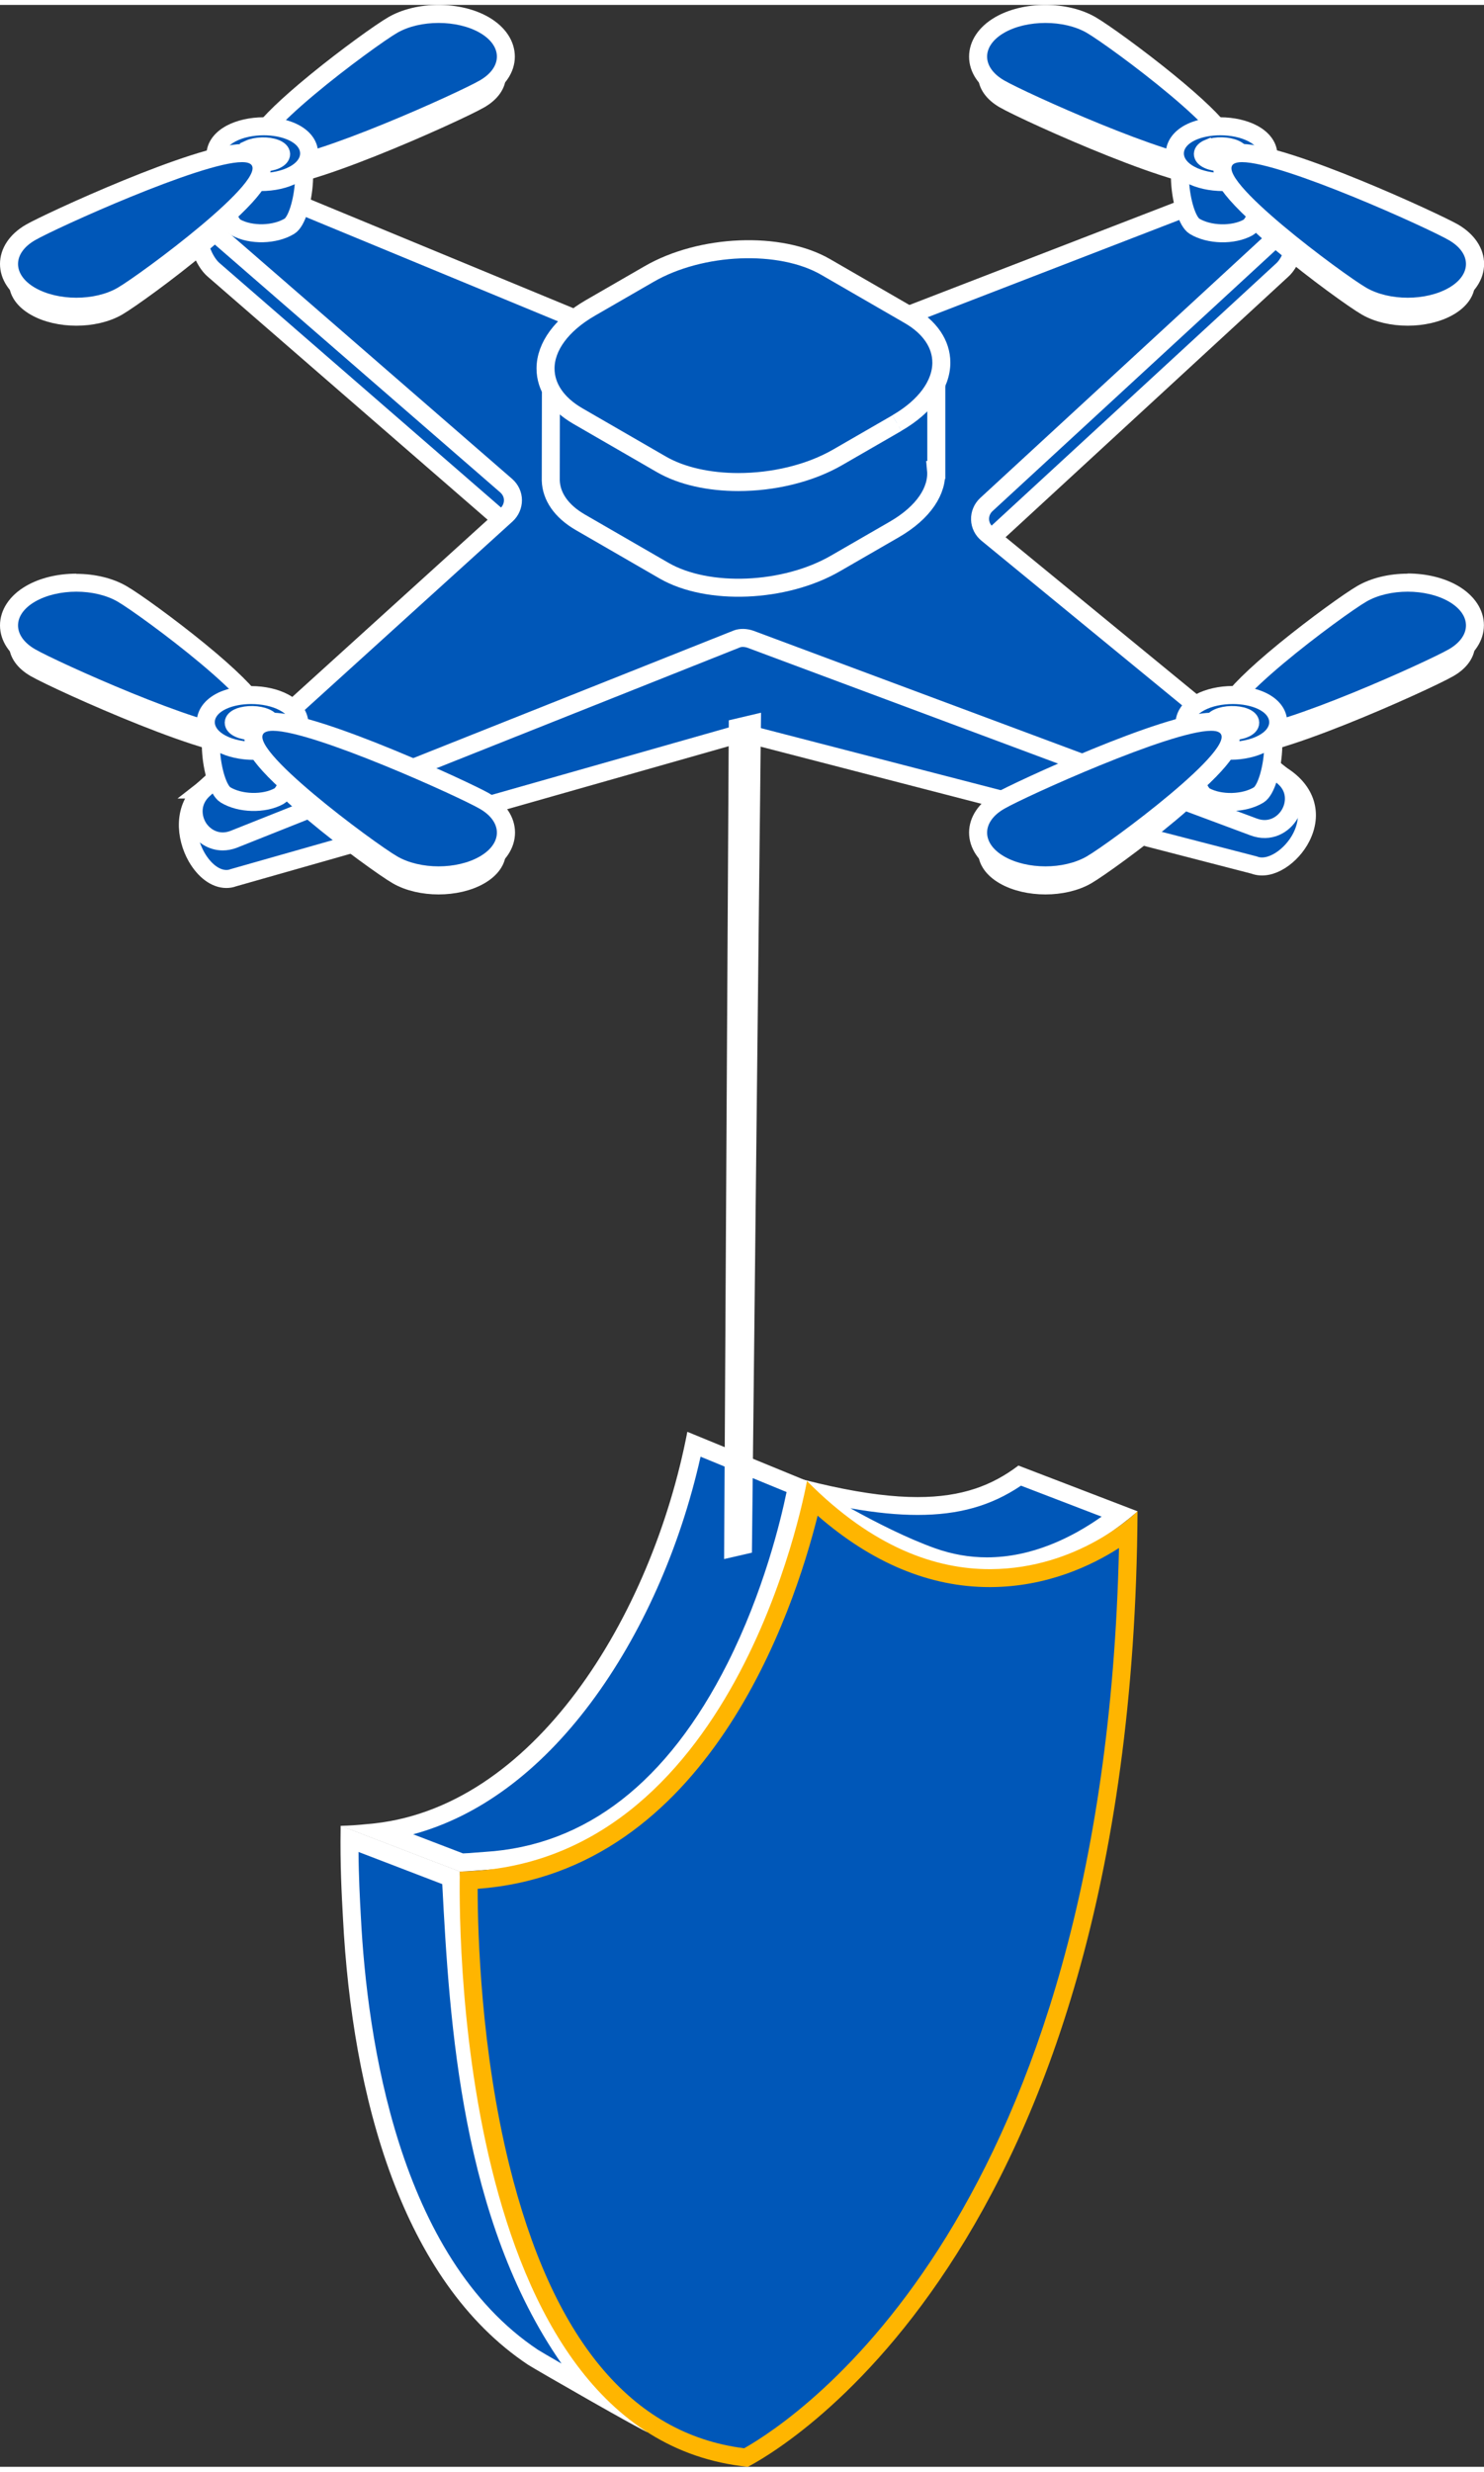
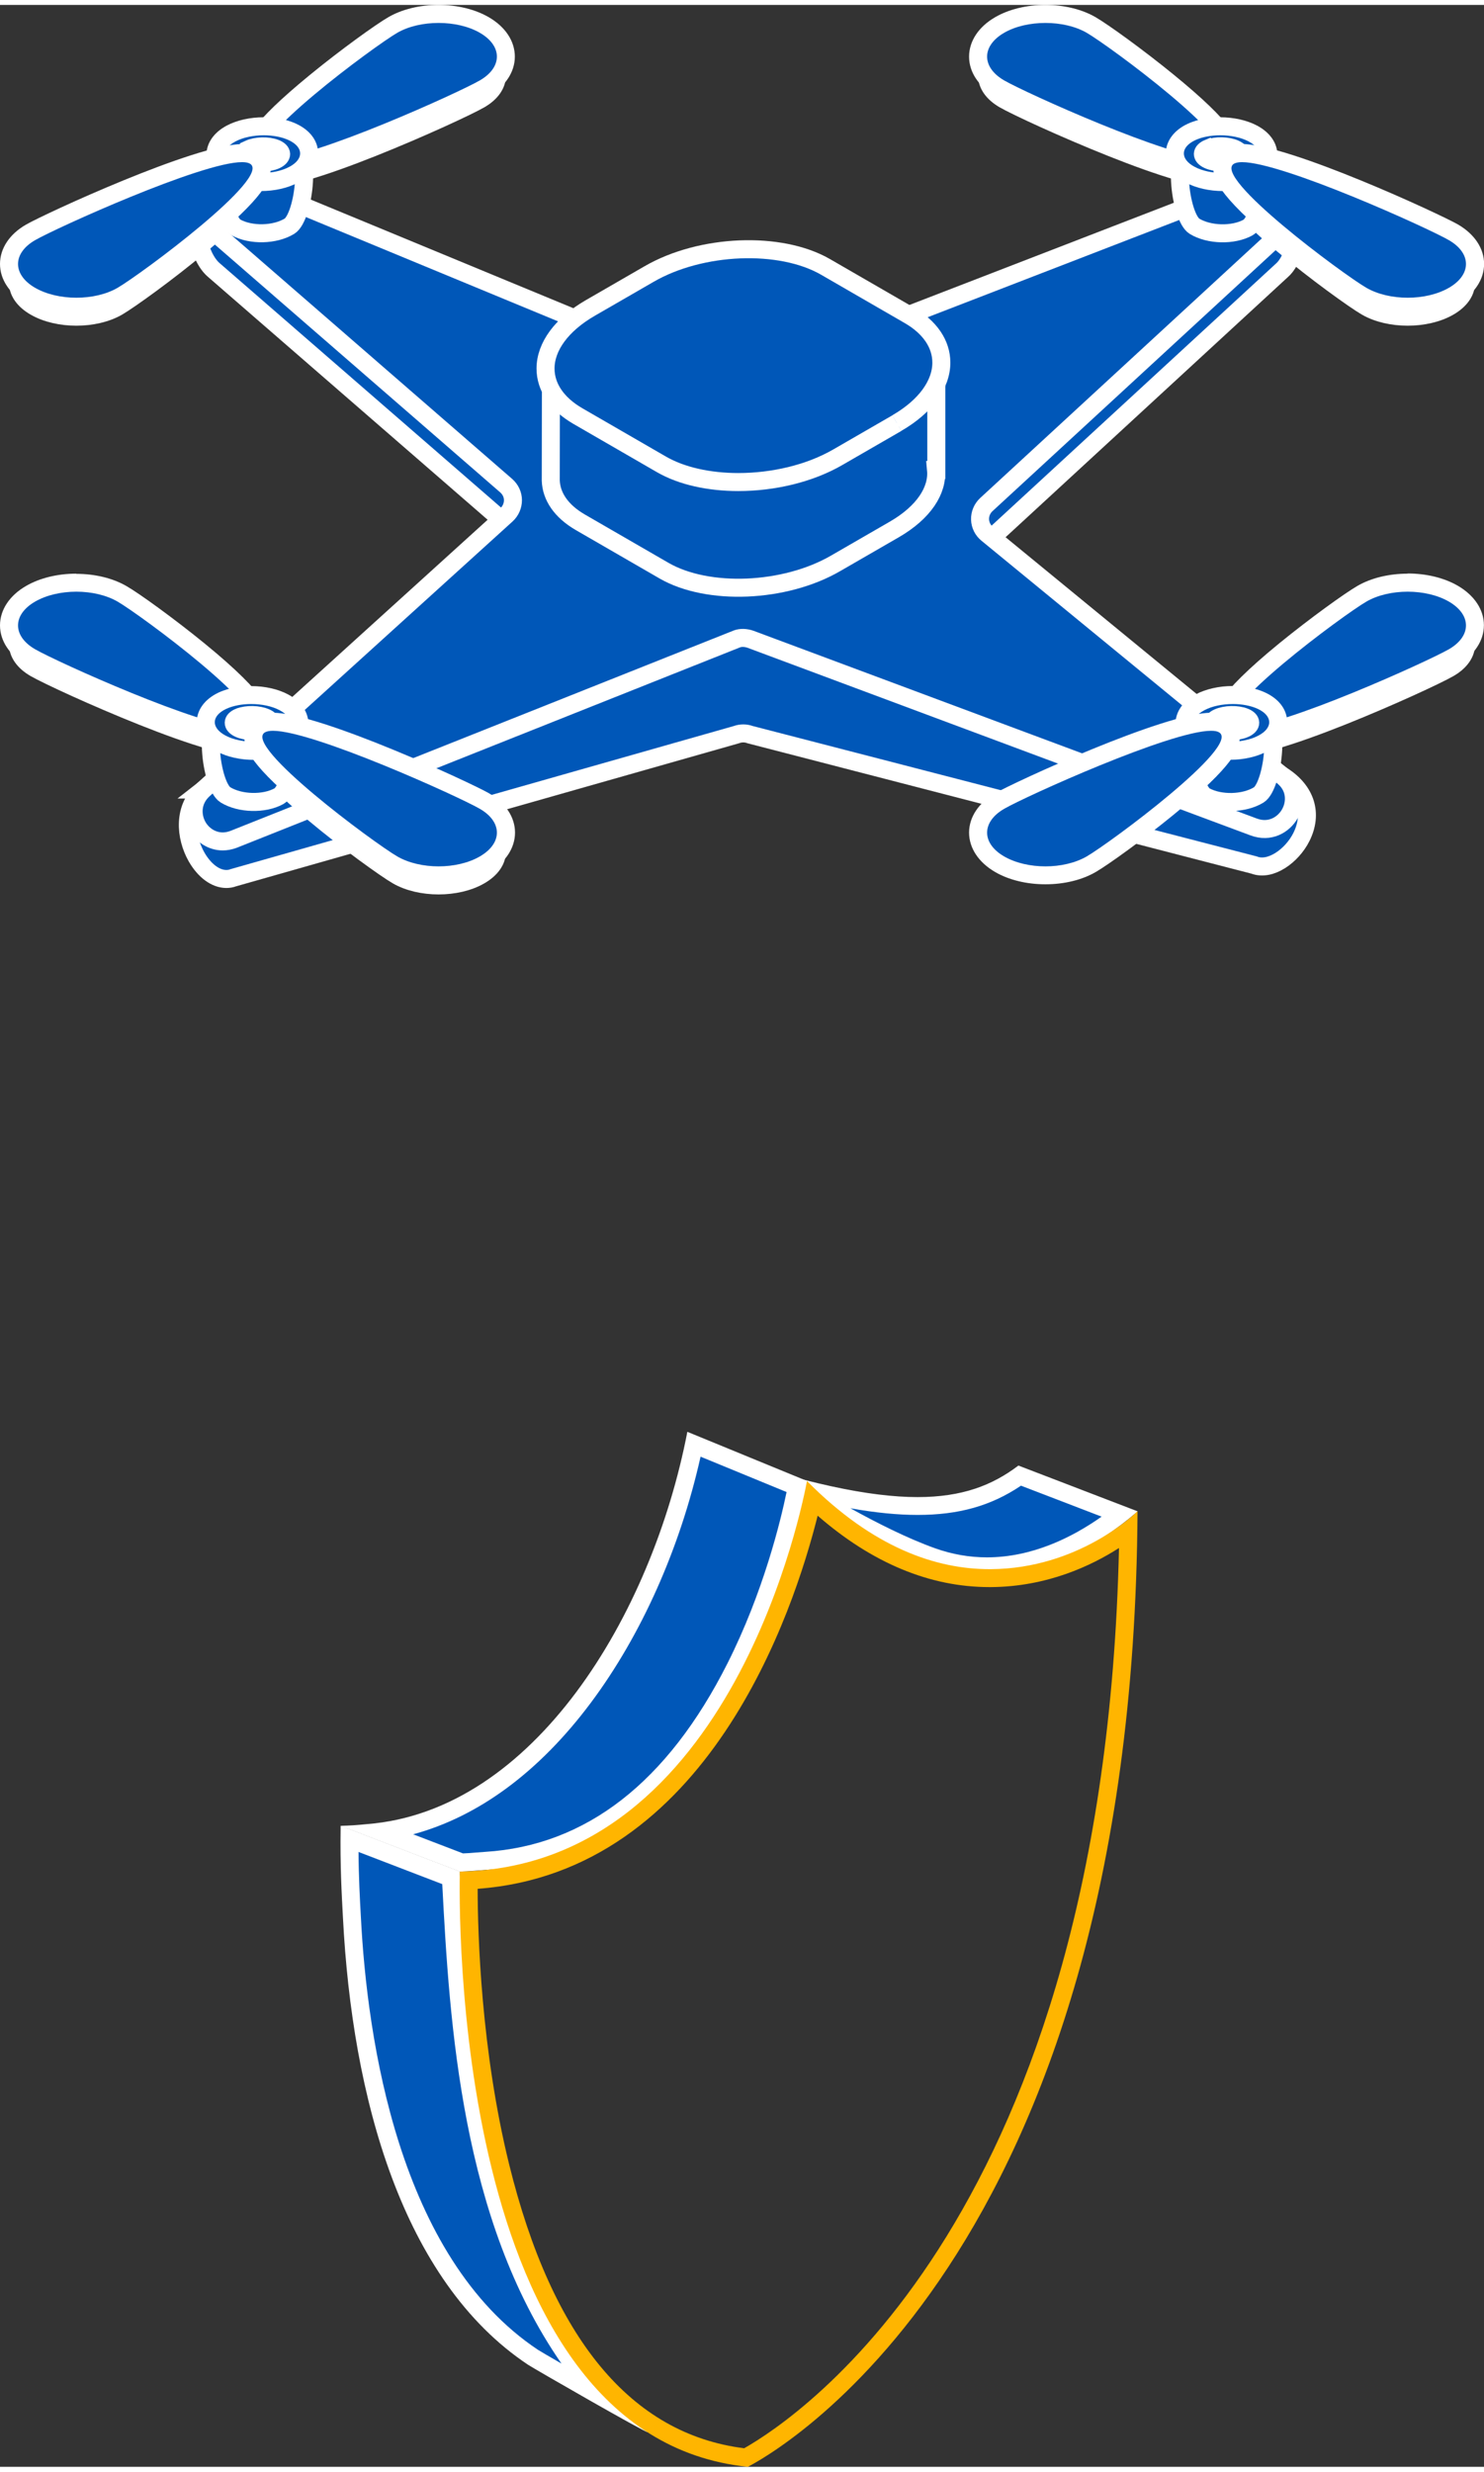
<svg xmlns="http://www.w3.org/2000/svg" id="Layer_166e9b851826e1" viewBox="0 0 164.82 273.27" aria-hidden="true" width="164px" height="273px">
  <rect x="0" y="0" width="164.82" height="273.27" fill="#333333" stroke="none" />
  <defs>
    <linearGradient class="cerosgradient" data-cerosgradient="true" id="CerosGradient_idd819b4fe0" gradientUnits="userSpaceOnUse" x1="50%" y1="100%" x2="50%" y2="0%">
      <stop offset="0%" stop-color="#d1d1d1" />
      <stop offset="100%" stop-color="#d1d1d1" />
    </linearGradient>
    <linearGradient />
    <style>.cls-1-66e9b851826e1{isolation:isolate;}.cls-2-66e9b851826e1{fill:#fff;}.cls-3-66e9b851826e1,.cls-4-66e9b851826e1{fill:#0057b8;}.cls-5-66e9b851826e1{fill:#ffb500;}.cls-4-66e9b851826e1,.cls-6-66e9b851826e1{stroke:#fff;stroke-miterlimit:10;stroke-width:2px;}.cls-6-66e9b851826e1{fill:none;}</style>
  </defs>
  <g class="cls-1-66e9b851826e1">
    <path class="cls-3-66e9b851826e1" d="M109.61,173.32c-2.06,0-4.11-.36-6.09-1.07-5.86-2.1-13.05-6.49-15.03-7.74,5.42,1.42,9.79,2.1,13.41,2.1,4.57,0,8.09-1.04,11.35-3.37l11.15,4.28c-3.58,2.82-8.79,5.8-14.79,5.8Z" />
    <path class="cls-2-66e9b851826e1" d="M113.39,164.36l8.96,3.44c-3.35,2.36-7.77,4.52-12.74,4.52-1.95,0-3.88-.34-5.76-1.01-3.08-1.1-6.55-2.86-9.4-4.44,2.79.5,5.26.74,7.46.74,4.58,0,8.17-1.01,11.49-3.25M78.78,160.52c-.24,0,8.75,4.53,8.69,4.53,0,0-.02,0-.05-.02,0,0,8.73,5.66,15.76,8.17,2.19.78,4.34,1.13,6.43,1.13,6.42,0,12.23-3.25,16.61-7,.07-.06.11-.1.13-.12l-13.24-5.08c-2.89,2.19-6.24,3.5-11.2,3.5-5.33,0-12.54-1.51-23.08-5.08-.02,0-.04-.01-.04-.01h0Z" />
    <path class="cls-3-66e9b851826e1" d="M66.23,265.18c-3.18-1.81-6.53-3.74-7.03-4.06-15.87-10.54-19.41-35.12-20.11-48.83-.13-2.33-.28-5.17-.27-8.71l11.27,4.32c.87,16.84,2.22,41.15,16.14,57.28Z" />
    <path class="cls-2-66e9b851826e1" d="M39.82,205.02l9.3,3.57c.81,15.55,2.14,37.24,13.24,53.22-1.35-.78-2.35-1.36-2.6-1.52-15.51-10.31-18.99-34.54-19.68-48.07-.11-1.98-.24-4.35-.26-7.2M37.83,202.12c0,.08,0,.19,0,.34-.06,3.97.11,7.11.26,9.87,1.02,19.85,6.53,40.29,20.57,49.62.91.58,12.93,7.48,13.28,7.48.02,0,0-.02-.03-.05-17.82-15.02-19.75-40.97-20.83-61.85,0-.15,0-.26,0-.34l-13.24-5.08h0Z" />
    <path class="cls-3-66e9b851826e1" d="M42.3,202.76c13.19-1.89,29.17-15.84,34.78-43l11.42,4.7c-.51,2.65-2.4,11.33-6.81,20.07-6.83,13.54-16.17,20.77-27.77,21.48-.34.02-.69.05-1.04.08-.54.04-1.09.09-1.64.1l-8.94-3.43Z" />
    <path class="cls-2-66e9b851826e1" d="M77.8,161.14l9.56,3.93c-.67,3.25-2.58,11.11-6.56,19.01-6.66,13.2-15.72,20.24-26.93,20.93-.35.02-.71.05-1.06.08-.48.04-.94.08-1.39.09l-5.53-2.12c7.25-1.96,14-6.93,19.73-14.6,5.62-7.52,9.91-17.15,12.19-27.32M76.34,158.38c-3.93,20.4-17.09,42.12-35.59,43.55-.95.1-1.92.17-2.92.19l13.24,5.08c1-.02,1.96-.13,2.92-.19,29.02-1.79,35.63-43.11,35.64-43.17l-13.3-5.46h0Z" />
-     <path class="cls-3-66e9b851826e1" d="M82.86,272.24c-29.83-3.38-30.87-54.51-30.8-64.07,27.06-1.27,36.19-33.52,38.18-42.34,6.23,5.84,12.84,8.79,19.67,8.79h.15c7.22-.05,12.63-3.29,15.27-5.27-1.13,77.32-37.1,99.95-42.46,102.89Z" />
    <path class="cls-5-66e9b851826e1" d="M90.82,167.7c6.05,5.26,12.46,7.92,19.08,7.92h.16c6.22-.04,11.16-2.37,14.22-4.34-1.66,74.01-35.56,96.49-41.63,99.93-12.57-1.58-21.35-12.19-26.11-31.54-3.11-12.65-3.48-25.42-3.49-30.56,25.55-1.88,35.1-30.76,37.76-41.41M89.63,163.84c-.41,2.14-8.15,42.78-38.56,43.36-.06,3.13-1.17,62.7,31.99,66.07,2.14-1.13,42.78-22.63,43.28-106.07-.33.32-6.59,6.37-16.29,6.43-.05,0-.1,0-.15,0-5.88,0-12.9-2.33-20.27-9.78h0Z" />
  </g>
  <path class="cls-4-66e9b851826e1" d="M56.65,61.25c1.21-1.09,1.19-3-.04-4.07L24.1,28.96c-2.33-2.02-3.07-10.05,2.82-8.8l53.32,26.27c.64.27,1.37.27,2.02.02l56.98-26.25c5.34-1.81,5.03,6.74,2.82,8.77l-32.9,30.3c-1.21,1.12-1.16,3.05.12,4.1l32.85,22.66c5.63,3.57.18,9.99-2.7,8.88l-55.9-14.45c-.61-.23-1.28-.24-1.9-.02l-55.9,15.89c-2.8,1.01-6.41-5.73-2.75-8.81l33.67-26.28Z" />
  <path class="cls-4-66e9b851826e1" d="M22.63,87.09c-2.37,1.99-2.06,5.28-.79,7.5.89,1.54,2.12,2.43,3.3,2.43.26,0,.53-.04.78-.14l55.86-15.88c.52-.19,1.05-.18,1.54,0l55.96,14.47c1.83.71,4.21-1.03,5.25-3.09,1.31-2.6.52-5.14-2.09-6.81l-32.84-22.66c-.44-.37-.73-.95-.75-1.57-.02-.62.23-1.22.69-1.64l32.9-30.3c1.6-1.47,2.35-5.98.91-8.41-.51-.86-1.75-2.18-4.29-1.32l-57.04,26.27c-.48.19-1.05.18-1.56-.03L27.03,19.61c-2.93-.62-4.18.92-4.66,1.89-1.24,2.48-.27,6.49,1.35,7.9l32.51,28.22c.46.4.73.99.74,1.6,0,.61-.25,1.2-.71,1.61l-33.64,26.26Z" />
  <path class="cls-4-66e9b851826e1" d="M43.35,69.06l2.74-2.46,10.55-9.59c1.21-1.09,1.21-2.99-.03-4.08l-10.71-9.31-2.68-2.33-19.12-16.56c-2.33-2.02-.03-5.73,2.8-4.58l26.99,11.15,7.22,2.99,19.12,7.91c.65.25,1.37.28,2.02.03l22.85-8.84,6.72-2.58,27.4-10.59c2.8-1.09,5.04,2.49,2.83,4.51l-19.11,17.62-2.8,2.58-10.99,10.12c-1.21,1.12-1.15,3.05.12,4.08l9.21,7.57,3.43,2.8,20.2,16.56c2.4,1.93.19,5.73-2.71,4.64l-29.11-10.86-6.94-2.58-19.83-7.38c-.62-.22-1.31-.25-1.9-.03l-17.59,7-7.13,2.87h-.03l-31.16,12.39c-2.8,1.03-4.95-2.55-2.74-4.58l20.36-18.46Z" />
  <path class="cls-4-66e9b851826e1" d="M113.11,71.52c1.84-1.52,3.61-3.11,5.39-4.82l3.43,2.8c-1.31,2.37-3.08,4.48-5.11,6.32-1.87,1.68-4.05,3.11-6.51,4.02l-6.94-2.58c1.28-.37,2.46-.9,3.61-1.49,2.12-1.18,4.17-2.62,6.13-4.23Z" />
  <path class="cls-4-66e9b851826e1" d="M116.82,34.19c2.24,2.02,4.17,4.39,5.54,7.04.19.37.41.75.59,1.12l-2.8,2.58-1.18-1.18c-1.93-1.87-3.86-3.61-5.85-5.26-1.96-1.62-4.02-3.05-6.13-4.24-.62-.31-1.24-.62-1.87-.87l6.72-2.58c1.84.9,3.52,2.05,4.98,3.39Z" />
  <path class="cls-4-66e9b851826e1" d="M49.14,69.43c1.96,1.46,4.11,2.71,6.41,3.83,2.33,1.12,4.73,2.12,7.22,3.11l1.28.47-7.13,2.87h-.03c-1.28-.34-2.52-.78-3.7-1.28-2.8-1.21-5.48-2.99-7.53-5.48-.97-1.12-1.77-2.46-2.3-3.89l2.74-2.46c.93,1.09,1.96,1.99,3.05,2.83Z" />
  <path class="cls-4-66e9b851826e1" d="M53.18,31.58c.25-.09.47-.19.72-.28l7.22,2.99c-1.9.81-3.77,1.59-5.57,2.46-2.3,1.12-4.45,2.37-6.41,3.8-1.18.93-2.27,1.9-3.24,3.08l-2.68-2.33c.53-1.56,1.4-3.02,2.43-4.23,2.06-2.49,4.73-4.26,7.53-5.48Z" />
  <path class="cls-4-66e9b851826e1" d="M22.6,87.1c-1.39,1.27-1.3,3.01-.6,4.17.53.87,1.52,1.58,2.74,1.58.37,0,.77-.07,1.18-.22l55.93-22.26c.43-.16.98-.14,1.5.04l55.87,20.83c1.82.69,3.35-.24,4.04-1.46.68-1.2.71-2.95-.78-4.15l-32.84-26.93c-.48-.39-.77-.96-.79-1.58-.02-.62.23-1.22.69-1.65l32.91-30.32c1.38-1.26,1.28-2.99.56-4.13-.72-1.15-2.23-2.02-3.99-1.33l-56.97,22.01c-.49.19-1.07.18-1.62-.03L27.12,19.63c-1.79-.72-3.32.15-4.04,1.33-.72,1.18-.8,2.94.65,4.2l32.5,28.21c.47.42.74.99.74,1.61,0,.61-.26,1.2-.72,1.62l-33.66,30.51Z" />
  <path class="cls-4-66e9b851826e1" d="M68.11,45.13l4.26-2.46c5.63-3.25,14.16-3.61,19.04-.79l5.93,3.42,6.65-5.61v11.93h-.03c.21,2.26-1.36,4.71-4.63,6.6l-6.55,3.78c-5.63,3.25-14.16,3.61-19.04.79l-9.28-5.36c-2.16-1.25-3.23-2.9-3.29-4.64h0s.02-12.78.02-12.78l6.92,5.1Z" />
  <path class="cls-4-66e9b851826e1" d="M65.82,34.13l6.55-3.78c5.63-3.25,14.16-3.61,19.04-.79l9.28,5.36c4.88,2.82,4.27,7.74-1.37,10.99l-6.55,3.78c-5.63,3.25-14.16,3.61-19.04.79l-9.28-5.36c-4.88-2.82-4.27-7.74,1.37-10.99Z" />
  <path class="cls-4-66e9b851826e1" d="M99.61,46.41c3.14-1.81,4.94-4.26,4.94-6.71,0-2.06-1.27-3.93-3.58-5.26l-9.28-5.36c-5.03-2.9-13.82-2.55-19.6.79l-6.55,3.78c-3.14,1.82-4.95,4.26-4.95,6.71,0,2.06,1.27,3.93,3.58,5.27l9.28,5.36c2.28,1.32,5.35,1.97,8.55,1.97,3.85,0,7.9-.93,11.06-2.76l6.55-3.78" />
  <path class="cls-4-66e9b851826e1" d="M151.77,68.34c2.53-1.46,6.63-1.46,9.16,0,2.53,1.46,2.53,3.83,0,5.29-2.53,1.46-21.33,9.95-23.86,8.49-2.53-1.46,12.17-12.32,14.7-13.78Z" />
-   <path class="cls-4-66e9b851826e1" d="M111.53,91.35c2.53-1.46,21.33-9.95,23.86-8.49,2.53,1.46-12.17,12.32-14.7,13.78-2.53,1.46-6.63,1.46-9.16,0-2.53-1.46-2.53-3.83,0-5.29Z" />
  <path class="cls-3-66e9b851826e1" d="M137.95,81.17c-.58,0-1.03-.1-1.38-.3-.5-.29-.79-.79-.79-1.38,0-3.6,14.52-13.57,15.5-14.13,1.37-.79,3.18-1.23,5.08-1.23s3.71.44,5.08,1.23c1.55.89,2.4,2.14,2.4,3.51s-.85,2.62-2.4,3.51c-1.9,1.09-18.58,8.79-23.48,8.79Z" />
  <path class="cls-2-66e9b851826e1" d="M156.34,65.13c1.66,0,3.32.37,4.58,1.1,2.53,1.46,2.53,3.83,0,5.29-2.33,1.34-18.48,8.66-22.98,8.66-.38,0-.68-.05-.88-.17-2.53-1.46,12.17-12.32,14.7-13.78,1.26-.73,2.92-1.1,4.58-1.1M156.34,63.13c-2.08,0-4.06.48-5.58,1.36-1.39.8-5.29,3.61-8.64,6.34-7.36,6.01-7.36,7.73-7.36,8.65,0,.94.48,1.78,1.29,2.24.51.29,1.12.44,1.88.44,5.17,0,21.98-7.77,23.98-8.93,1.84-1.06,2.9-2.66,2.9-4.38,0-1.72-1.06-3.31-2.9-4.38-1.52-.88-3.5-1.36-5.58-1.36h0Z" />
  <path class="cls-4-66e9b851826e1" d="M133.77,78.38c1.89-.19,4.06-.39,5.94-.14,2.78.36,1.7,8.46.09,9.45-1.62.99-4.27,1.05-5.94.15-1.66-.91-2.62-9.2-.08-9.45Z" />
  <path class="cls-3-66e9b851826e1" d="M136.61,82.79c-1.19,0-2.32-.23-3.2-.64-1.57-.74-1.83-1.78-1.84-2.33-.01-.56.19-1.61,1.72-2.42.98-.52,2.27-.8,3.63-.8,1.19,0,2.32.23,3.2.64,1.57.74,1.83,1.78,1.84,2.33.01.56-.19,1.61-1.73,2.42-.98.52-2.27.81-3.63.81Z" />
  <path class="cls-2-66e9b851826e1" d="M136.92,77.6c1.01,0,2,.18,2.78.54,1.66.78,1.69,2.11.07,2.96-.86.46-2.02.69-3.16.69-1,0-2-.18-2.78-.54-1.66-.78-1.69-2.1-.07-2.96.86-.46,2.02-.69,3.16-.69M136.92,75.6h0c-1.52,0-2.98.33-4.1.92-1.47.78-2.29,1.99-2.26,3.33.03,1.34.91,2.51,2.41,3.21,1.29.61,2.68.73,3.63.73,1.52,0,2.98-.33,4.1-.92,1.46-.78,2.29-1.99,2.26-3.32-.03-1.34-.91-2.51-2.41-3.21-1.29-.61-2.69-.73-3.63-.73h0Z" />
  <path class="cls-4-66e9b851826e1" d="M135.28,79.12c.81-.37,2.12-.4,2.95-.07.82.33.84.9.03,1.27-.81.37-2.12.4-2.95.07-.82-.33-.84-.9-.03-1.27Z" />
  <path class="cls-3-66e9b851826e1" d="M116.11,96.61c-1.9,0-3.71-.44-5.08-1.23-1.55-.89-2.4-2.14-2.4-3.51,0-1.37.85-2.62,2.4-3.51,1.9-1.09,18.57-8.79,23.48-8.79.58,0,1.03.1,1.38.3.5.29.79.79.79,1.38,0,3.59-14.52,13.57-15.5,14.13-1.37.79-3.18,1.23-5.08,1.23Z" />
  <path class="cls-2-66e9b851826e1" d="M134.51,80.57c.39,0,.68.05.88.17,2.53,1.46-12.17,12.32-14.7,13.78-1.27.73-2.92,1.1-4.58,1.1s-3.31-.37-4.58-1.1c-2.53-1.46-2.53-3.83,0-5.29,2.33-1.35,18.47-8.66,22.98-8.66M134.51,78.57h0c-5.19,0-21.98,7.77-23.98,8.93-1.84,1.06-2.9,2.66-2.9,4.37,0,1.72,1.06,3.31,2.9,4.38,1.52.88,3.5,1.36,5.58,1.36s4.06-.48,5.58-1.36c1.4-.81,5.29-3.61,8.64-6.35,6.79-5.55,7.36-7.37,7.36-8.65,0-.94-.48-1.78-1.29-2.24-.51-.29-1.12-.44-1.88-.44h0Z" />
  <path class="cls-4-66e9b851826e1" d="M44.13,5.21c2.53-1.46,6.63-1.46,9.16,0,2.53,1.46,2.53,3.83,0,5.29-2.53,1.46-21.34,9.95-23.86,8.49-2.53-1.46,12.17-12.32,14.7-13.78Z" />
  <path class="cls-4-66e9b851826e1" d="M3.9,28.22c2.53-1.46,21.34-9.95,23.86-8.49,2.53,1.46-12.18,12.32-14.7,13.78-2.53,1.46-6.63,1.46-9.16,0-2.53-1.46-2.53-3.83,0-5.29Z" />
  <path class="cls-3-66e9b851826e1" d="M30.31,18.04c-.58,0-1.03-.1-1.38-.3-.5-.29-.79-.79-.79-1.38,0-3.59,14.52-13.57,15.49-14.13,1.37-.79,3.18-1.23,5.08-1.23s3.71.44,5.08,1.23c1.55.89,2.4,2.14,2.4,3.51,0,1.37-.85,2.62-2.4,3.51-1.89,1.09-18.56,8.79-23.48,8.79Z" />
  <path class="cls-2-66e9b851826e1" d="M48.71,2c1.66,0,3.31.36,4.58,1.09,2.53,1.46,2.53,3.83,0,5.29-2.33,1.35-18.48,8.66-22.98,8.66-.38,0-.68-.05-.88-.17-2.53-1.46,12.17-12.32,14.7-13.78,1.27-.73,2.92-1.09,4.58-1.09M48.71,0c-2.08,0-4.06.48-5.58,1.36-1.4.81-5.29,3.61-8.64,6.35-6.79,5.55-7.36,7.37-7.36,8.65,0,.94.48,1.77,1.29,2.24.51.29,1.12.44,1.88.44,5.19,0,21.99-7.77,23.98-8.93,1.84-1.06,2.9-2.66,2.9-4.37,0-1.72-1.05-3.31-2.9-4.38-1.52-.88-3.51-1.36-5.58-1.36h0Z" />
  <path class="cls-4-66e9b851826e1" d="M26.13,15.26c1.89-.19,4.06-.39,5.94-.15,2.78.36,1.7,8.46.08,9.45-1.62.99-4.27,1.05-5.94.14-1.66-.91-2.62-9.2-.08-9.45Z" />
  <path class="cls-3-66e9b851826e1" d="M28.98,19.67c-1.19,0-2.32-.23-3.2-.64-1.57-.73-1.83-1.78-1.84-2.33-.01-.56.19-1.61,1.72-2.42.98-.52,2.27-.81,3.63-.81,1.19,0,2.32.23,3.2.64,1.57.74,1.83,1.78,1.84,2.33.01.55-.19,1.61-1.73,2.42-.98.52-2.27.81-3.63.81Z" />
  <path class="cls-2-66e9b851826e1" d="M29.29,14.47c1.01,0,2,.18,2.78.54,1.66.78,1.69,2.1.07,2.96-.86.46-2.02.69-3.16.69-1,0-2-.18-2.77-.54-1.66-.78-1.69-2.1-.07-2.96.86-.46,2.02-.69,3.16-.69M29.29,12.47h0c-1.52,0-2.98.33-4.1.92-1.47.78-2.29,1.99-2.26,3.33.03,1.34.91,2.51,2.42,3.21,1.29.61,2.68.73,3.62.73,1.52,0,2.97-.33,4.1-.92,1.47-.78,2.29-1.99,2.26-3.33-.03-1.34-.91-2.51-2.41-3.21-1.29-.61-2.69-.73-3.63-.73h0Z" />
  <path class="cls-4-66e9b851826e1" d="M27.65,16c.8-.37,2.12-.4,2.95-.07.82.33.83.9.03,1.28-.81.37-2.12.4-2.95.07-.82-.33-.84-.9-.03-1.27Z" />
  <path class="cls-3-66e9b851826e1" d="M8.48,33.49c-1.9,0-3.71-.44-5.08-1.23-1.54-.89-2.4-2.14-2.4-3.51,0-1.37.85-2.62,2.4-3.51,1.9-1.1,18.57-8.79,23.48-8.79.58,0,1.03.1,1.38.3.5.29.79.79.79,1.38,0,3.6-14.52,13.57-15.5,14.13-1.37.79-3.18,1.23-5.08,1.23Z" />
  <path class="cls-2-66e9b851826e1" d="M26.88,17.45c.38,0,.68.05.88.17,2.53,1.46-12.18,12.32-14.7,13.78-1.26.73-2.92,1.1-4.58,1.1s-3.31-.37-4.58-1.1c-2.53-1.46-2.53-3.83,0-5.29,2.33-1.34,18.48-8.66,22.98-8.66M26.88,15.45h0c-5.18,0-21.98,7.77-23.98,8.93C1.06,25.43,0,27.03,0,28.75c0,1.72,1.06,3.31,2.9,4.38,1.52.88,3.5,1.36,5.58,1.36s4.06-.48,5.58-1.36c1.4-.81,5.29-3.61,8.64-6.35,6.79-5.55,7.36-7.37,7.36-8.65,0-.94-.48-1.78-1.29-2.24-.51-.29-1.12-.44-1.88-.44h0Z" />
  <path class="cls-4-66e9b851826e1" d="M3.9,68.34c2.53-1.46,6.63-1.46,9.16,0,2.53,1.46,17.23,12.32,14.7,13.78-2.53,1.46-21.33-7.03-23.86-8.49-2.53-1.46-2.53-3.83,0-5.29Z" />
  <path class="cls-4-66e9b851826e1" d="M29.43,82.86c2.53-1.46,21.34,7.03,23.86,8.49,2.53,1.46,2.53,3.83,0,5.29-2.53,1.46-6.63,1.46-9.16,0-2.53-1.46-17.23-12.32-14.7-13.78Z" />
  <path class="cls-3-66e9b851826e1" d="M26.88,81.17c-4.9,0-21.58-7.7-23.48-8.79-1.55-.89-2.4-2.14-2.4-3.51,0-1.37.85-2.62,2.4-3.51,1.37-.79,3.18-1.23,5.08-1.23s3.71.44,5.08,1.23c.97.56,15.5,10.53,15.5,14.13,0,.58-.29,1.09-.79,1.38-.35.2-.8.3-1.38.3Z" />
  <path class="cls-2-66e9b851826e1" d="M8.48,65.13c1.66,0,3.31.37,4.58,1.1,2.53,1.46,17.23,12.32,14.7,13.78-.2.11-.5.17-.88.17-4.5,0-20.65-7.31-22.98-8.66-2.53-1.46-2.53-3.83,0-5.29,1.27-.73,2.92-1.1,4.58-1.1M8.48,63.13c-2.08,0-4.06.48-5.58,1.36C1.06,65.55,0,67.15,0,68.87c0,1.72,1.06,3.31,2.9,4.38,2,1.15,18.81,8.93,23.98,8.93.76,0,1.38-.14,1.88-.44.81-.47,1.29-1.31,1.29-2.24,0-.92,0-2.64-7.36-8.65-3.35-2.73-7.24-5.54-8.64-6.34-1.52-.88-3.5-1.36-5.58-1.36h0Z" />
  <path class="cls-4-66e9b851826e1" d="M25.12,78.24c1.88-.25,4.05-.04,5.94.14,2.54.25,1.58,8.54-.08,9.45-1.66.91-4.32.84-5.94-.15-1.62-.99-2.69-9.08.08-9.45Z" />
  <path class="cls-3-66e9b851826e1" d="M28.21,82.79c-1.36,0-2.65-.29-3.63-.81-1.53-.81-1.74-1.86-1.72-2.42.01-.56.27-1.6,1.84-2.33.88-.41,2.02-.64,3.2-.64,1.36,0,2.65.29,3.63.8,1.53.81,1.74,1.86,1.72,2.42-.01.55-.27,1.6-1.84,2.33-.88.41-2.01.64-3.2.64Z" />
  <path class="cls-2-66e9b851826e1" d="M27.9,77.6c1.14,0,2.3.23,3.16.69,1.62.86,1.59,2.18-.07,2.96-.78.36-1.77.54-2.78.54-1.14,0-2.3-.23-3.16-.69-1.62-.86-1.59-2.18.07-2.96.78-.36,1.77-.54,2.78-.54M27.9,75.6h0c-.94,0-2.33.13-3.63.73-1.5.71-2.38,1.88-2.42,3.22-.03,1.34.79,2.55,2.26,3.33,1.12.59,2.58.92,4.1.92.94,0,2.33-.13,3.62-.73,1.5-.71,2.38-1.88,2.42-3.21.03-1.34-.79-2.55-2.26-3.33-1.12-.59-2.57-.92-4.09-.92h0Z" />
  <path class="cls-4-66e9b851826e1" d="M26.59,79.05c.82-.33,2.14-.3,2.94.07.81.37.79.94-.03,1.27-.82.33-2.14.3-2.95-.07-.8-.37-.79-.94.03-1.27Z" />
  <path class="cls-3-66e9b851826e1" d="M48.71,96.61c-1.9,0-3.71-.44-5.08-1.23-.97-.56-15.5-10.54-15.5-14.13,0-.58.29-1.09.79-1.38.35-.2.8-.3,1.38-.3,4.92,0,21.59,7.7,23.48,8.79,1.54.89,2.4,2.14,2.4,3.51,0,1.37-.85,2.62-2.4,3.51-1.37.79-3.18,1.23-5.08,1.23Z" />
  <path class="cls-2-66e9b851826e1" d="M30.31,80.57c4.5,0,20.65,7.31,22.98,8.66,2.53,1.46,2.53,3.83,0,5.29-1.26.73-2.92,1.1-4.58,1.1s-3.32-.37-4.58-1.1c-2.53-1.46-17.23-12.32-14.7-13.78.2-.11.5-.17.88-.17M30.31,78.57h0c-.76,0-1.38.14-1.88.44-.81.47-1.29,1.3-1.29,2.24,0,1.28.57,3.11,7.36,8.65,3.35,2.73,7.24,5.54,8.64,6.35,1.52.88,3.5,1.36,5.58,1.36s4.06-.48,5.58-1.36c1.84-1.06,2.9-2.66,2.9-4.38,0-1.72-1.06-3.31-2.9-4.37-2-1.15-18.79-8.93-23.98-8.93h0Z" />
  <path class="cls-4-66e9b851826e1" d="M111.53,5.21c2.53-1.46,6.63-1.46,9.16,0,2.53,1.46,17.23,12.32,14.7,13.78-2.53,1.46-21.33-7.03-23.86-8.49-2.53-1.46-2.53-3.83,0-5.29Z" />
  <path class="cls-4-66e9b851826e1" d="M137.06,19.73c2.53-1.46,21.33,7.03,23.86,8.49,2.53,1.46,2.53,3.83,0,5.29-2.53,1.46-6.63,1.46-9.16,0-2.53-1.46-17.23-12.32-14.7-13.78Z" />
  <path class="cls-3-66e9b851826e1" d="M134.51,18.04c-4.92,0-21.59-7.7-23.48-8.79-1.54-.89-2.4-2.14-2.4-3.51,0-1.37.85-2.62,2.4-3.51,1.37-.79,3.18-1.23,5.08-1.23s3.71.44,5.08,1.23c.97.56,15.5,10.55,15.5,14.13,0,.58-.29,1.09-.79,1.38-.35.2-.8.3-1.38.3Z" />
  <path class="cls-2-66e9b851826e1" d="M116.11,2c1.66,0,3.31.36,4.58,1.09,2.53,1.46,17.23,12.32,14.7,13.78-.2.11-.5.17-.88.17-4.5,0-20.65-7.31-22.98-8.66-2.53-1.46-2.53-3.83,0-5.29,1.26-.73,2.92-1.09,4.58-1.09M116.11,0c-2.08,0-4.06.48-5.58,1.36-1.84,1.06-2.9,2.66-2.9,4.38,0,1.72,1.06,3.31,2.9,4.37,2,1.15,18.79,8.93,23.98,8.93.76,0,1.37-.14,1.88-.44.81-.47,1.29-1.31,1.29-2.24,0-1.28-.57-3.11-7.36-8.65-3.35-2.73-7.24-5.54-8.64-6.35-1.52-.88-3.51-1.36-5.58-1.36h0Z" />
  <path class="cls-4-66e9b851826e1" d="M132.75,15.11c1.88-.25,4.05-.04,5.94.15,2.54.25,1.58,8.54-.08,9.45-1.66.91-4.32.84-5.94-.14-1.62-.99-2.69-9.08.08-9.45Z" />
  <path class="cls-3-66e9b851826e1" d="M135.84,19.67c-1.36,0-2.65-.29-3.63-.8-1.53-.81-1.74-1.86-1.73-2.42.01-.55.27-1.59,1.84-2.33.88-.41,2.01-.64,3.2-.64,1.36,0,2.65.29,3.63.81,1.53.81,1.74,1.87,1.73,2.42-.01.55-.27,1.6-1.84,2.33-.88.41-2.01.64-3.2.64Z" />
  <path class="cls-2-66e9b851826e1" d="M135.53,14.47c1.14,0,2.3.23,3.16.69,1.62.86,1.59,2.19-.07,2.96-.78.36-1.77.54-2.78.54-1.14,0-2.3-.23-3.16-.69-1.62-.86-1.59-2.18.07-2.96.78-.36,1.77-.54,2.78-.54M135.53,12.47h0c-.94,0-2.34.13-3.63.73-1.5.7-2.38,1.88-2.42,3.21-.03,1.34.79,2.55,2.26,3.33,1.12.59,2.58.92,4.1.92.94,0,2.33-.13,3.62-.73,1.5-.7,2.38-1.87,2.41-3.21.03-1.34-.79-2.55-2.26-3.33-1.12-.59-2.58-.92-4.1-.92h0Z" />
  <path class="cls-4-66e9b851826e1" d="M134.23,15.92c.82-.33,2.14-.3,2.94.07.81.37.79.94-.03,1.27-.82.33-2.14.3-2.95-.07-.8-.37-.79-.94.03-1.28Z" />
  <path class="cls-3-66e9b851826e1" d="M156.35,33.49c-1.9,0-3.71-.44-5.08-1.23-.97-.56-15.5-10.53-15.5-14.13,0-.58.29-1.09.79-1.38.35-.2.8-.3,1.38-.3,4.9,0,21.58,7.7,23.48,8.79,1.55.89,2.4,2.14,2.4,3.51,0,1.37-.85,2.62-2.4,3.51-1.37.79-3.18,1.23-5.08,1.23Z" />
  <path class="cls-2-66e9b851826e1" d="M137.94,17.45c4.5,0,20.65,7.31,22.98,8.66,2.53,1.46,2.53,3.83,0,5.29-1.27.73-2.92,1.1-4.58,1.1s-3.31-.37-4.58-1.1c-2.53-1.46-17.23-12.32-14.7-13.78.2-.11.5-.17.88-.17M137.94,15.45h0c-.76,0-1.37.14-1.88.44-.81.47-1.29,1.31-1.29,2.24,0,.92,0,2.64,7.36,8.65,3.35,2.74,7.24,5.54,8.64,6.35,1.52.88,3.5,1.36,5.58,1.36s4.06-.48,5.58-1.36c1.84-1.06,2.9-2.66,2.9-4.38,0-1.72-1.06-3.31-2.9-4.38-2-1.15-18.81-8.93-23.98-8.93h0Z" />
-   <polygon class="cls-6-66e9b851826e1" points="82.52 171 83.51 79.83 81.94 80.2 81.43 171.25 82.52 171" />
</svg>